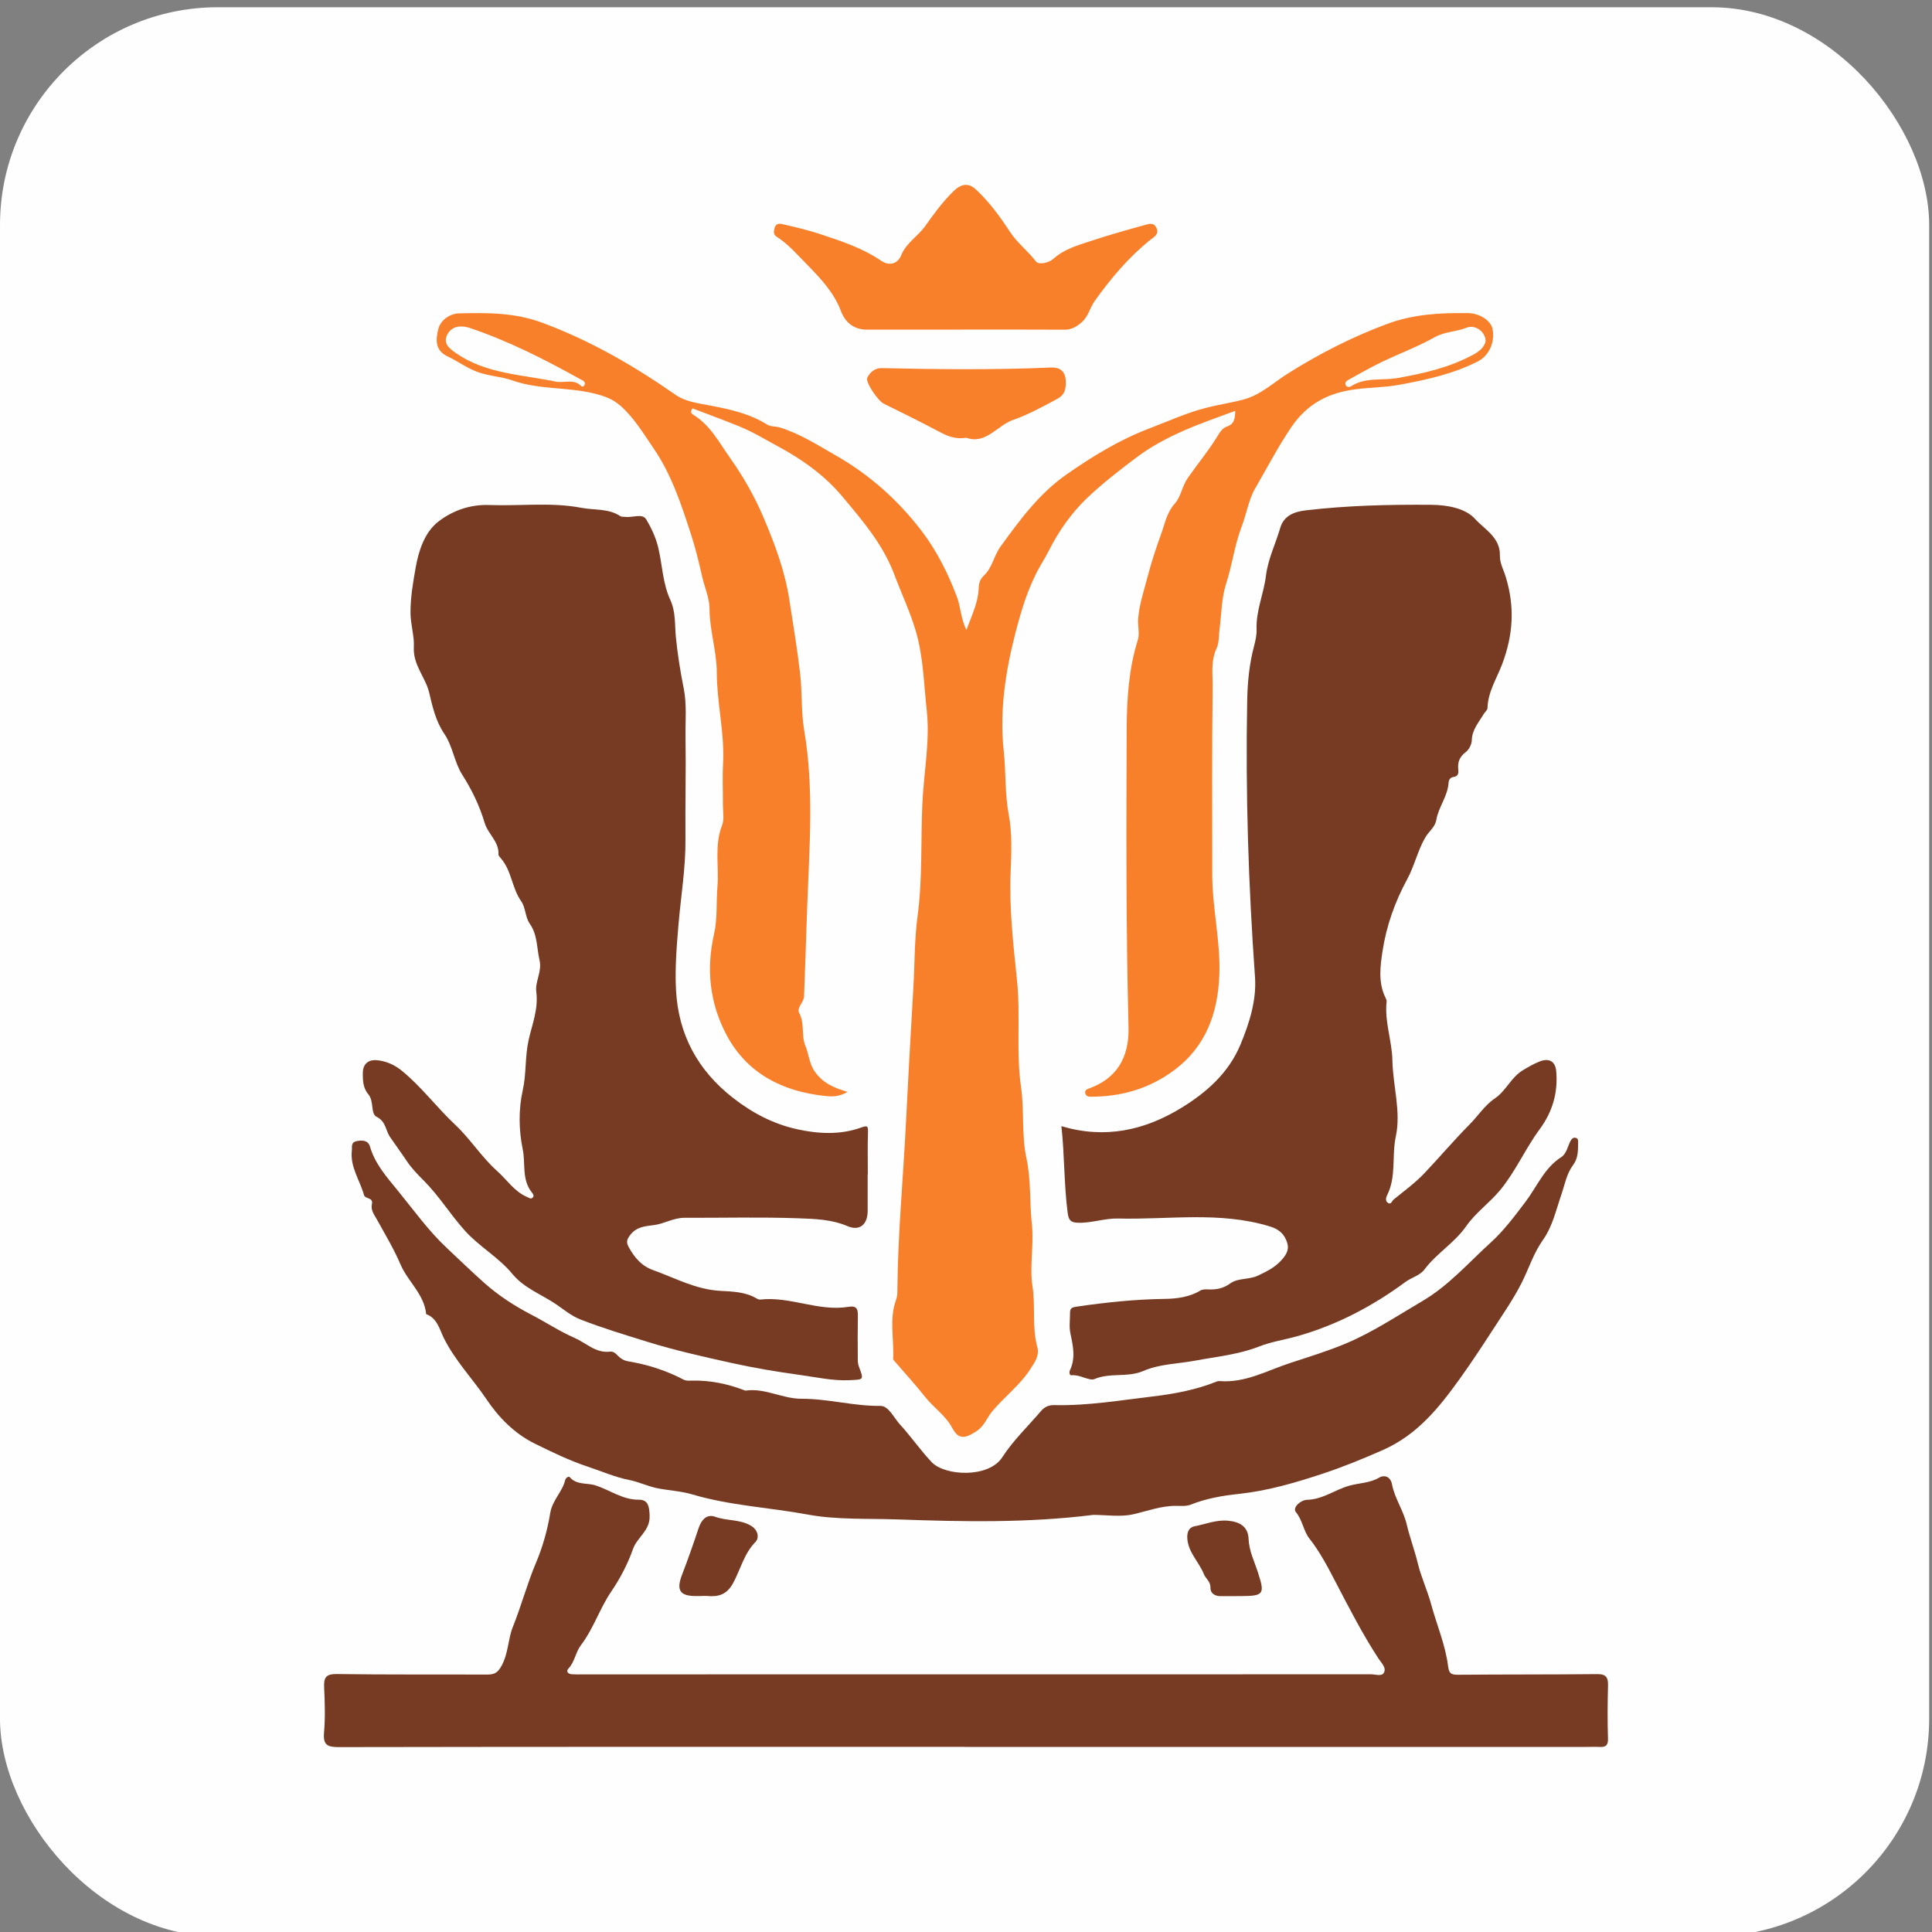
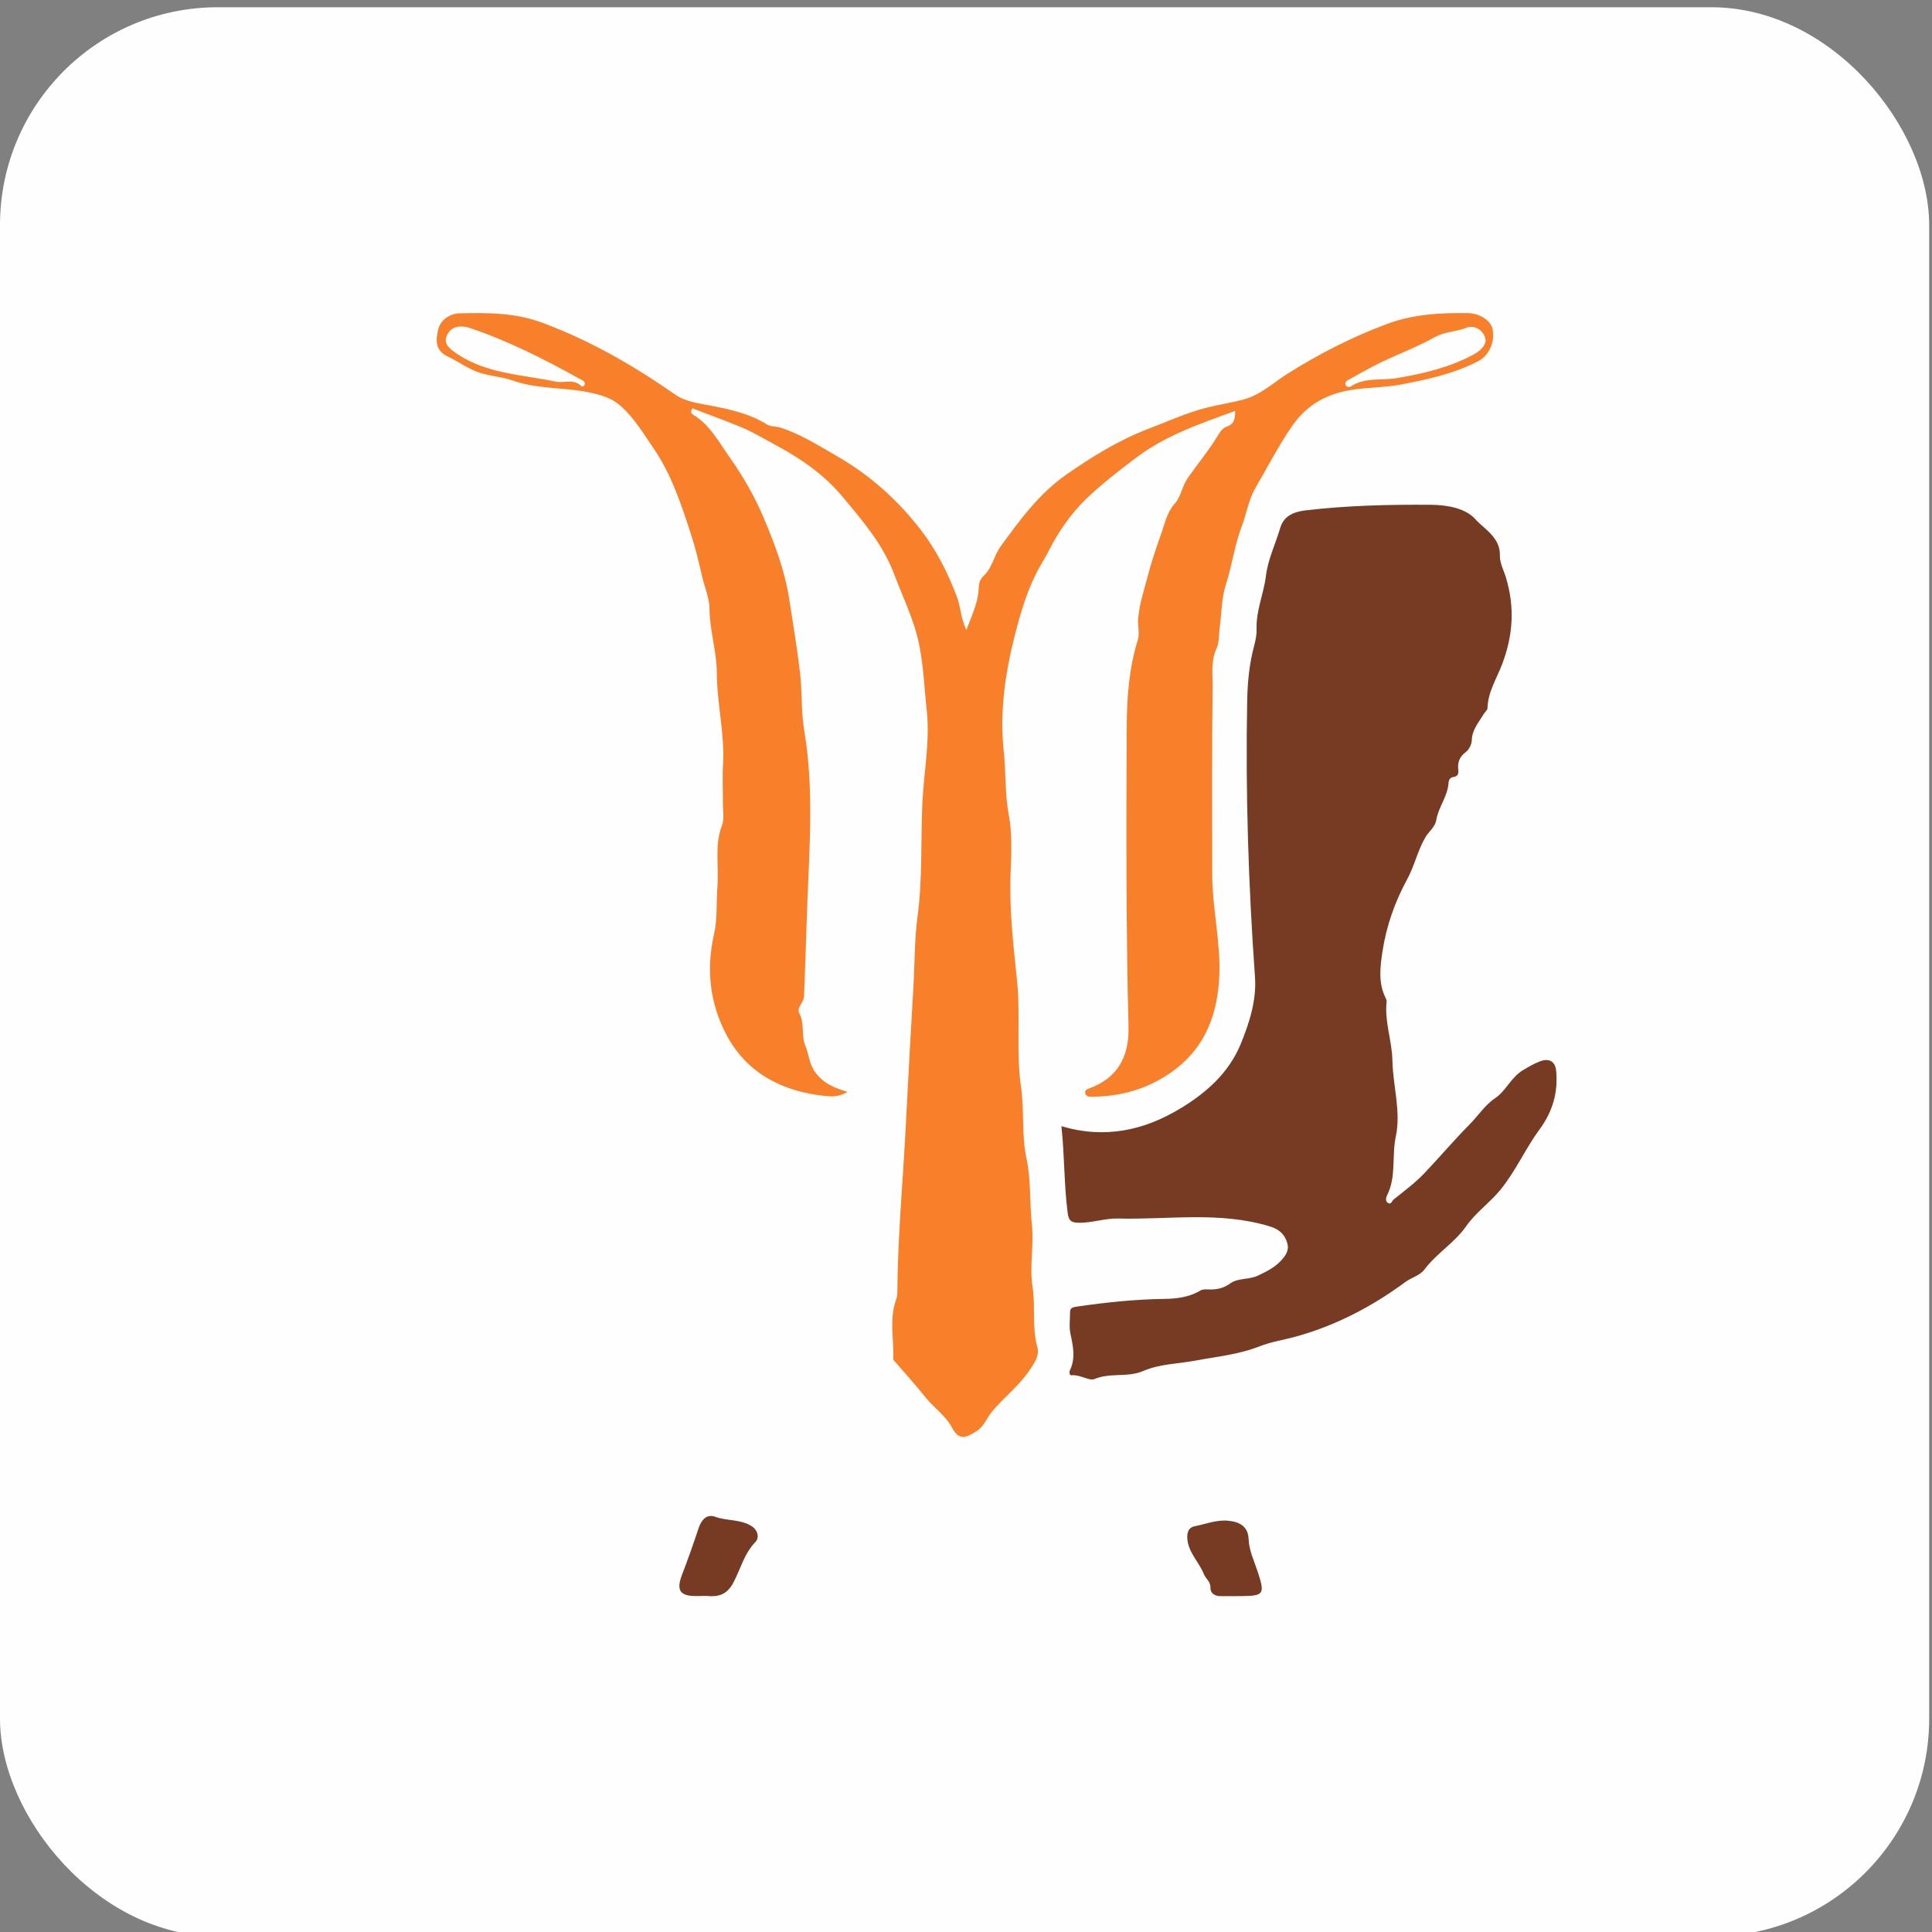
<svg xmlns="http://www.w3.org/2000/svg" id="Layer_1" data-name="Layer 1" viewBox="0 0 512 512">
  <rect x="0" y="0" width="512" height="512" fill="#808080" stroke="none" />
  <defs>
    <style>      .cls-1 {        fill: #f9802a;      }      .cls-1, .cls-2, .cls-3 {        stroke-width: 0px;      }      .cls-2 {        fill: #fefefe;      }      .cls-3 {        fill: #763b22;      }    </style>
  </defs>
  <rect class="cls-2" y="1.92" width="511.25" height="511.25" rx="57.71" ry="57.71" />
  <g>
    <path class="cls-1" d="M327.35,108.88c-9.29,3.41-18.32,6.44-26.23,12.39-4.51,3.39-9.03,6.91-13.03,10.71-4.1,3.9-7.56,8.82-10.2,14.07-.72,1.43-1.58,2.8-2.37,4.2-3.14,5.6-4.93,11.69-6.52,17.87-2.6,10.15-4.12,20.5-3,30.89.61,5.64.27,11.32,1.35,17.02.88,4.66.7,9.85.49,14.82-.43,9.7.69,19.44,1.68,28.97.98,9.48-.29,18.93,1.06,28.22.91,6.31.11,12.76,1.42,18.81,1.28,5.91.82,11.77,1.46,17.62.59,5.42-.66,11.06.16,16.41.83,5.37-.17,10.81,1.27,16.08.64,2.33-.68,4.07-1.87,5.9-2.77,4.29-6.89,7.33-10.11,11.21-1.4,1.69-2.03,3.84-4.13,5.21-2.99,1.95-4.73,2.34-6.43-.86-1.81-3.37-4.92-5.36-7.18-8.22-2.46-3.12-5.17-6.06-7.76-9.08-.28-.32-.73-.71-.71-1.04.26-5.24-1.11-10.57.79-15.69.36-.98.32-1.9.33-2.85.13-14.46,1.5-28.86,2.23-43.29.62-12.17,1.27-24.35,2-36.51.38-6.29.27-12.67,1.11-18.9,1.33-9.86.84-19.73,1.26-29.59.36-8.4,2.1-16.77,1.16-25.19-.77-6.94-.88-13.97-2.87-20.77-1.51-5.16-3.81-9.97-5.67-14.94-3.06-8.18-8.58-14.52-13.9-20.87-4.55-5.44-10.51-9.72-16.95-13.18-3.38-1.82-6.67-3.84-10.23-5.29-4.15-1.69-8.37-3.23-12.45-4.79-.66.95-.28,1.39.17,1.67,4.47,2.69,6.87,7.31,9.69,11.31,3.48,4.91,6.55,10.22,8.94,15.85,3.01,7.09,5.7,14.22,6.88,21.92.99,6.41,2.05,12.78,2.82,19.24.62,5.14.26,10.32,1.11,15.34,2.64,15.5,1.36,31.12.8,46.59-.29,7.91-.51,15.9-.83,23.85-.07,1.76-2.06,3.01-1.28,4.48,1.5,2.82.49,6.02,1.63,8.7.95,2.23.96,4.65,2.51,6.84,2.07,2.94,4.85,4.22,8.66,5.35-2.38,1.43-4.46,1.24-5.97,1.08-11.22-1.17-20.66-5.95-26.08-16.13-4.43-8.32-5.49-17.37-3.31-26.87.91-3.95.54-8.33.88-12.47.45-5.4-.87-10.93,1.23-16.26.63-1.61.21-3.65.22-5.49.02-3.59-.16-7.18.04-10.76.46-8.14-1.64-16.08-1.66-24.18,0-5.73-1.93-11.23-1.93-17.05,0-2.62-1.34-5.73-1.98-8.54-.85-3.76-1.75-7.48-2.94-11.13-2.58-7.93-5.16-15.85-9.97-22.84-2.68-3.91-5.09-7.98-8.69-11.17-2.16-1.91-4.54-2.69-7.38-3.36-7.02-1.65-14.34-.91-21.3-3.38-2.88-1.02-6.19-1.12-9.24-2.25-2.87-1.06-5.25-2.86-7.93-4.12-3.51-1.66-3.06-4.72-2.45-7.22.57-2.35,3.02-4.12,5.54-4.18,7.4-.17,14.68-.23,21.97,2.47,12.74,4.71,24.27,11.39,35.33,19.09,2.77,1.93,6.28,2.29,9.44,2.91,5.25,1.02,10.31,2.14,14.9,5.02.93.58,2.3.42,3.41.77,5.38,1.69,10.09,4.73,14.93,7.5,8.83,5.05,16.3,11.74,22.45,19.75,4.1,5.34,7.17,11.46,9.52,17.74.93,2.48.95,5.45,2.46,8.66,1.48-3.99,3.13-7.27,3.26-11.01.05-1.36.32-2.4,1.4-3.42,2.21-2.09,2.64-5.28,4.44-7.74,5.1-7.02,10.15-13.95,17.42-19.03,6.87-4.8,13.95-9.14,21.79-12.14,5.13-1.96,10.18-4.27,15.47-5.6,3.17-.8,6.48-1.28,9.68-2.14,4.57-1.22,7.95-4.51,11.79-6.92,8.32-5.22,16.9-9.62,26.16-13.07,7.15-2.67,14.18-2.98,21.47-2.91,3.1.03,6.12,1.97,6.56,4.2.71,3.54-.98,7.14-3.9,8.61-6.55,3.32-13.55,4.86-20.74,6.18-3.96.73-7.87.7-11.77,1.22-6.96.92-12.63,3.68-16.96,10.08-3.52,5.21-6.37,10.73-9.5,16.11-1.78,3.05-2.32,6.8-3.61,10.16-1.89,4.92-2.5,10.16-4.13,15.17-1.24,3.8-1.2,8.02-1.74,12.05-.23,1.7-.08,3.58-.78,5.06-1.6,3.4-1,6.98-1.04,10.4-.23,16.51-.1,33.03-.11,49.55,0,9,2.26,17.85,1.87,26.85-.43,9.9-3.54,18.65-11.8,24.88-6.64,5.01-14.2,7.19-22.46,7.15-.62,0-1.09-.32-1.25-.85-.24-.81.38-1.13,1.02-1.35,7.04-2.55,10.64-7.86,10.43-16.24-.67-26.48-.61-52.97-.48-79.46.04-7.8.58-15.61,2.95-23.18.52-1.65-.05-3.61.07-5.41.25-3.74,1.45-7.25,2.38-10.84,1.05-4.05,2.34-8,3.75-11.89.97-2.68,1.48-5.61,3.56-7.93,1.7-1.89,1.94-4.62,3.49-6.85,2.54-3.64,5.4-7.06,7.72-10.85.7-1.15,1.43-2.35,2.62-2.75,1.96-.67,2.18-2.07,2.21-4.13ZM393.71,90.3c-.11-2.38-2.72-4.39-5.1-3.44-2.75,1.1-5.72,1-8.42,2.52-4.52,2.53-9.44,4.35-14.13,6.61-2.99,1.44-5.87,3.13-8.8,4.72-.51.28-.9.75-.65,1.32.25.59.99.63,1.4.36,3.76-2.5,8.23-1.48,12.3-2.2,7.03-1.23,13.8-2.79,20.07-6.17,1.57-.85,3.08-2.02,3.33-3.7ZM155.01,101.52c-.25-.68-.87-.83-1.45-1.15-9.34-5.19-18.86-10.02-29.01-13.44-2.13-.72-4.76-.7-6.01,1.74-1.19,2.31.48,3.65,2.31,4.92,7.96,5.51,17.42,5.66,26.4,7.54,2.23.47,4.76-.86,6.78,1.18.37.38.99-.09.98-.79Z" />
-     <path class="cls-3" d="M229.94,311.18c0,3.26.02,6.52,0,9.78-.02,3.57-2.14,5.35-5.34,3.98-4.2-1.8-8.64-1.92-12.95-2.08-10.09-.36-20.21-.1-30.32-.13-2.84,0-5.27,1.57-7.97,1.92-2.47.32-4.75.46-6.42,2.73-.84,1.13-1.03,1.82-.32,3.12,1.51,2.75,3.38,4.98,6.41,6.07,5.89,2.11,11.33,5.18,17.97,5.53,2.96.16,6.6.23,9.52,2.02.27.16.62.31.91.28,7.95-.92,15.48,3.24,23.43,1.92,2.31-.38,2.52.75,2.48,2.53-.07,3.48-.04,6.95-.02,10.43,0,.96-.07,1.9.3,2.88,1.34,3.57,1.29,3.42-2.37,3.6-4.53.23-9.01-.81-13.36-1.4-6.1-.83-12.28-1.88-18.35-3.23-7.35-1.63-14.67-3.27-21.89-5.51-6-1.87-12-3.66-17.87-5.96-2.41-.95-4.37-2.63-6.39-4-3.88-2.63-8.53-4.31-11.57-8.01-3.66-4.46-8.76-7.21-12.65-11.54-3.82-4.26-6.8-9.15-10.82-13.19-1.67-1.68-3.32-3.35-4.63-5.34-1.4-2.13-2.94-4.17-4.37-6.28-1.19-1.75-1.03-4.08-3.57-5.35-1.59-.8-.65-4.12-2.11-5.86-1.43-1.7-1.54-3.56-1.52-5.73.02-2.83,1.98-3.57,3.71-3.4,2.34.23,4.57,1.11,6.67,2.83,5.22,4.28,9.21,9.7,14.11,14.29,3.97,3.72,6.99,8.59,11.13,12.28,2.61,2.32,4.55,5.44,7.94,6.87.5.21.97.63,1.44.16.49-.49.1-1-.23-1.42-2.7-3.37-1.61-7.65-2.4-11.43-1.04-5-1.12-10.57,0-15.54,1-4.45.58-8.92,1.56-13.34.92-4.15,2.64-8.25,2.04-12.78-.37-2.75,1.57-5.41.86-8.43-.77-3.25-.49-6.68-2.61-9.69-1.18-1.67-1.07-4.26-2.25-5.92-2.48-3.5-2.52-8.07-5.36-11.34-.28-.32-.68-.74-.66-1.09.17-3.39-2.78-5.37-3.66-8.33-1.35-4.55-3.39-8.76-6.01-12.88-1.98-3.12-2.51-7.56-4.67-10.71-2.34-3.42-3.17-7.35-4.03-10.95-1-4.16-4.34-7.29-4.06-12.14.16-2.67-.83-5.82-.88-8.81-.06-4.16.7-8.41,1.39-12.31.73-4.11,2.29-9.22,6.01-12.07,3.82-2.93,8.43-4.57,13.55-4.37,8.12.3,16.36-.8,24.34.74,3.41.66,7.21.11,10.35,2.23.32.21.84.11,1.27.17,1.89.26,4.55-1,5.52.62,1.37,2.27,2.57,4.81,3.22,7.54,1.09,4.6,1.18,9.47,3.18,13.81,1.48,3.2,1.17,6.48,1.48,9.77.44,4.58,1.18,9.14,2.08,13.66.87,4.32.42,8.64.49,12.96.14,9.02-.1,18.04-.02,27.05.07,7.57-1.2,15.06-1.84,22.56-.49,5.83-.97,11.68-.66,17.44.62,11.71,5.7,21.24,15.14,28.59,5.17,4.03,10.77,6.93,16.99,8.29,5.52,1.21,11.32,1.54,16.82-.42,1.77-.63,1.98-.53,1.92,1.26-.12,3.69-.04,7.39-.04,11.08-.01,0-.03,0-.04,0Z" />
    <path class="cls-3" d="M281.27,298.44c11.53,3.45,22.04,1.14,31.81-4.85,6.7-4.1,12.54-9.27,15.67-16.8,2.37-5.7,4.27-11.78,3.84-17.82-1.74-24.42-2.54-48.85-2.07-73.32.09-4.85.56-9.68,1.81-14.4.39-1.46.73-3,.68-4.49-.18-4.91,1.89-9.4,2.47-14.11.56-4.56,2.57-8.53,3.81-12.79.96-3.28,3.82-4.26,6.73-4.61,11.05-1.3,22.14-1.56,33.26-1.47,4.43.03,9.14.96,11.66,3.77,2.43,2.71,6.7,4.86,6.55,9.73-.06,1.9,1.02,3.85,1.59,5.74,2.37,7.85,1.94,15.22-.99,22.98-1.41,3.75-3.79,7.38-3.89,11.66-.01.54-.7,1.04-1.02,1.59-1.29,2.19-3.07,4.11-3.14,6.94-.03,1.07-.73,2.46-1.58,3.1-1.68,1.27-2.23,2.73-2,4.71.1.89-.04,1.76-1.24,1.9-.9.11-1.29.76-1.34,1.58-.23,3.55-2.65,6.38-3.24,9.78-.35,2-1.95,3.03-2.86,4.57-2.09,3.53-2.9,7.58-4.85,11.16-3.26,5.97-5.52,12.39-6.54,19.04-.62,4.03-1.21,8.43.82,12.46.14.28.29.63.26.93-.6,5.3,1.42,10.32,1.53,15.6.13,6.71,2.32,13.54.91,20.12-1.12,5.2.19,10.71-2.33,15.64-.31.62-.51,1.59.31,2.04.82.45.96-.55,1.42-.92,2.79-2.27,5.66-4.34,8.21-7.03,4.02-4.23,7.79-8.71,11.87-12.81,2.27-2.28,4.07-5.16,6.8-7,2.95-2,4.25-5.57,7.42-7.46,1.47-.87,2.87-1.71,4.47-2.32,2.45-.94,4.1-.02,4.33,2.6.5,5.72-.97,10.76-4.43,15.45-3.79,5.14-6.33,11.11-10.45,16.09-2.8,3.38-6.45,5.92-8.99,9.55-3.05,4.38-7.81,7.15-11.01,11.41-1.28,1.7-3.45,2.15-5.1,3.37-8.73,6.45-18.31,11.46-28.69,14.37-3.22.91-6.86,1.46-9.93,2.67-5.56,2.19-11.33,2.72-17.05,3.79-4.6.86-9.45.87-13.74,2.73-4.2,1.82-8.74.38-12.97,2.15-1.39.58-3.86-1.24-6.07-1-.6.07-.66-.85-.44-1.31,1.55-3.25.83-6.46.13-9.76-.38-1.77-.09-3.68-.1-5.52,0-1.19.51-1.42,1.77-1.6,7.78-1.13,15.54-1.95,23.43-2.05,3-.04,6.46-.46,9.35-2.22.58-.35,1.46-.32,2.2-.29,2.08.08,3.89-.27,5.71-1.59,2.09-1.51,4.98-.93,7.37-2.08,2.16-1.04,4.26-2.04,5.93-3.81,1.28-1.35,2.38-2.77,1.82-4.76-.67-2.34-2.12-3.69-4.61-4.45-13.27-4.07-26.86-1.75-40.3-2.1-3.43-.09-6.97,1.23-10.57,1.12-1.88-.06-2.47-.62-2.73-2.62-.99-7.6-.81-15.26-1.66-22.97Z" />
-     <path class="cls-3" d="M289.63,401.47c-17.23,2.16-34.55,1.81-51.8,1.19-7.9-.28-16.03.14-23.72-1.28-10.2-1.89-20.65-2.37-30.69-5.36-2.89-.86-6.1-1.01-9.15-1.61-2.6-.51-4.94-1.69-7.57-2.21-3.67-.72-7.26-2.3-10.87-3.5-4.94-1.64-9.54-3.87-14.17-6.16-5.39-2.66-9.56-7-12.65-11.59-3.71-5.52-8.43-10.35-11.45-16.46-1.01-2.04-1.7-5.22-4.62-6.22-.5-5.29-4.84-8.6-6.8-13.18-1.75-4.08-4.05-7.92-6.21-11.82-.74-1.34-1.74-2.54-1.37-4.19.4-1.82-1.8-1.28-2.1-2.38-1.08-3.93-3.72-7.42-3.22-11.79.12-1.03-.32-2.17,1.28-2.5,1.57-.32,3.05-.18,3.52,1.43,1.33,4.6,4.45,8.1,7.32,11.61,4.24,5.19,8.13,10.67,13.1,15.33,3.29,3.08,6.57,6.27,9.93,9.25,3.7,3.28,7.89,6.03,12.41,8.37,3.84,1.99,7.5,4.43,11.49,6.17,3.07,1.34,5.61,4.09,9.37,3.63.84-.1,1.43.4,1.97.97.76.81,1.69,1.4,2.77,1.58,5.19.86,10.13,2.43,14.8,4.89.61.32,1.47.26,2.22.24,4.82-.11,9.43.86,13.91,2.58.1.04.21.08.32.06,5.12-.73,9.64,2.18,14.81,2.17,6.93-.02,13.79,1.97,20.86,1.89,2.18-.02,3.52,3.1,5.12,4.85,2.95,3.22,5.45,6.86,8.44,10.03,3.49,3.71,15.13,4.33,18.75-1.29,2.84-4.42,6.76-8.13,10.19-12.17.97-1.14,2.07-1.67,3.66-1.63,8.73.2,17.4-1.28,25.99-2.29,5.5-.65,11.38-1.72,16.77-3.88.3-.12.64-.23.95-.2,6.81.55,12.57-2.78,18.74-4.8,4.98-1.63,9.99-3.16,14.81-5.19,7.1-2.99,13.49-7.28,20.12-11.16,7.1-4.15,12.36-10.28,18.28-15.64,3.39-3.08,6.27-6.94,9.12-10.7,3.05-4.01,4.97-8.97,9.49-11.86,1.38-.88,1.66-2.73,2.39-4.16.29-.58.72-1.17,1.5-.94.65.2.59.83.58,1.36-.04,2.04.04,4-1.35,5.86-1.72,2.3-2.19,5.2-3.12,7.89-1.39,4.03-2.31,8.35-4.83,11.9-2.53,3.56-3.78,7.7-5.72,11.51-2.15,4.23-4.89,8.17-7.48,12.17-2.85,4.39-5.72,8.77-8.77,13.02-5.52,7.7-11.27,14.94-20.47,19.01-5.31,2.35-10.74,4.56-16.15,6.34-7.1,2.33-14.39,4.48-22.01,5.29-4.23.45-8.66,1.19-12.77,2.85-1.15.46-2.57.33-3.87.32-3.96-.03-7.59,1.37-11.36,2.23-3.4.77-7.12.16-10.7.16Z" />
-     <path class="cls-3" d="M255.74,462.93c-55.3,0-110.61-.03-165.91.07-3,0-4.24-.49-3.96-3.8.34-3.99.22-8.04.03-12.05-.12-2.62.5-3.55,3.39-3.51,13.25.19,26.51.08,39.76.14,1.88,0,2.81-.39,3.87-2.33,1.82-3.33,1.71-7.1,2.95-10.2,2.28-5.66,3.83-11.57,6.21-17.19,1.76-4.16,3.01-8.64,3.74-13.1.56-3.41,3.21-5.59,3.97-8.75.14-.58.92-1.08,1.21-.74,1.82,2.15,4.63,1.45,6.85,2.18,3.8,1.24,7.17,3.83,11.45,3.79,2.51-.02,2.8,1.86,2.86,4.37.09,3.89-3.31,5.57-4.41,8.69-1.38,3.94-3.38,7.78-5.74,11.24-3.09,4.54-4.72,9.86-8.02,14.19-1.49,1.95-1.65,4.46-3.34,6.25-.73.77-.09,1.44.83,1.51,1.19.09,2.39.04,3.58.04,69.43,0,138.86,0,208.28-.02,1.16,0,2.79.62,3.39-.39.78-1.32-.69-2.67-1.35-3.68-4.24-6.47-7.76-13.35-11.32-20.17-2.14-4.1-4.19-8.1-7.07-11.76-1.56-1.98-1.78-4.82-3.58-7.01-.93-1.14,1.19-3.18,2.98-3.23,4.16-.1,7.42-2.7,11.24-3.76,2.6-.72,5.45-.67,7.94-2.17,1.05-.63,2.88-.49,3.33,1.83.71,3.72,3.02,6.9,3.9,10.62.83,3.52,2.12,6.93,2.97,10.44.88,3.62,2.48,6.99,3.45,10.55,1.51,5.56,3.83,10.91,4.55,16.65.24,1.92.87,2.21,2.63,2.2,12.28-.11,24.55-.04,36.83-.17,2.41-.03,2.97.87,2.91,3.05-.12,4.67-.16,9.34-.01,14.01.06,1.82-.57,2.32-2.21,2.24-1.3-.07-2.61,0-3.91,0-54.76,0-109.52,0-164.28,0Z" />
-     <path class="cls-1" d="M255.1,87.36c-8.47,0-16.94,0-25.41,0-3.3,0-5.68-1.83-6.84-4.94-1.81-4.81-5.27-8.52-8.78-12.1-2.63-2.68-5.09-5.58-8.32-7.64-.87-.55-.71-1.51-.44-2.37.43-1.38,1.68-.99,2.47-.81,3.26.74,6.53,1.53,9.7,2.58,5.56,1.84,11.14,3.68,16.05,7.03,2.27,1.55,4.45.68,5.29-1.45,1.33-3.33,4.42-4.99,6.37-7.75,2.26-3.21,4.64-6.45,7.52-9.26,1.92-1.87,3.86-2.33,5.87-.48,3.56,3.28,6.44,7.25,9.03,11.21,1.99,3.04,4.82,5.12,6.94,7.93.69.91,3.37.39,4.58-.7,2.91-2.62,6.52-3.61,10.03-4.77,4.77-1.58,9.62-2.94,14.47-4.28.92-.25,2.12-.63,2.81.77.84,1.74-.57,2.42-1.49,3.15-5.83,4.65-10.57,10.29-14.87,16.32-1.33,1.86-1.65,4.24-3.7,5.85-1.38,1.09-2.53,1.73-4.25,1.72-9.01-.05-18.02-.02-27.04-.03Z" />
-     <path class="cls-1" d="M256.05,115.99c-2.83.52-5.04-.45-7.29-1.65-4.81-2.56-9.71-4.95-14.59-7.38-1.49-.74-4.87-5.65-4.33-6.84.67-1.48,2.07-2.61,3.8-2.57,14.94.34,29.87.49,44.8-.15,3.16-.14,4.22,1.66,3.98,4.77-.21,2.68-1.57,3.18-3.54,4.24-3.37,1.81-6.93,3.67-10.34,4.85-4.3,1.48-7.29,6.64-12.5,4.73Z" />
    <path class="cls-3" d="M185.8,422.97c-.43,0-.87,0-1.3,0-4.35.01-5.32-1.54-3.76-5.63,1.55-4.05,3.01-8.14,4.36-12.26.74-2.26,2.15-3.94,4.42-3.12,3.09,1.13,6.48.62,9.45,2.35,2.09,1.22,2.2,3.34,1.26,4.3-3.04,3.1-3.97,7.23-5.89,10.82-1.66,3.12-3.87,3.81-6.92,3.52-.54-.05-1.08,0-1.62,0h0Z" />
    <path class="cls-3" d="M327.65,423c-1.41,0-2.82.01-4.22,0-1.5-.02-2.69-.78-2.65-2.24.05-1.67-1.27-2.4-1.73-3.57-1.28-3.24-4.13-5.72-4.4-9.44-.12-1.66.39-2.97,1.88-3.26,2.93-.56,5.73-1.76,8.87-1.49,3.25.28,5.37,1.64,5.49,4.85.12,3.12,1.5,5.85,2.41,8.65,1.91,5.86,1.77,6.46-4.34,6.48-.43,0-.87,0-1.3,0v.04Z" />
  </g>
</svg>